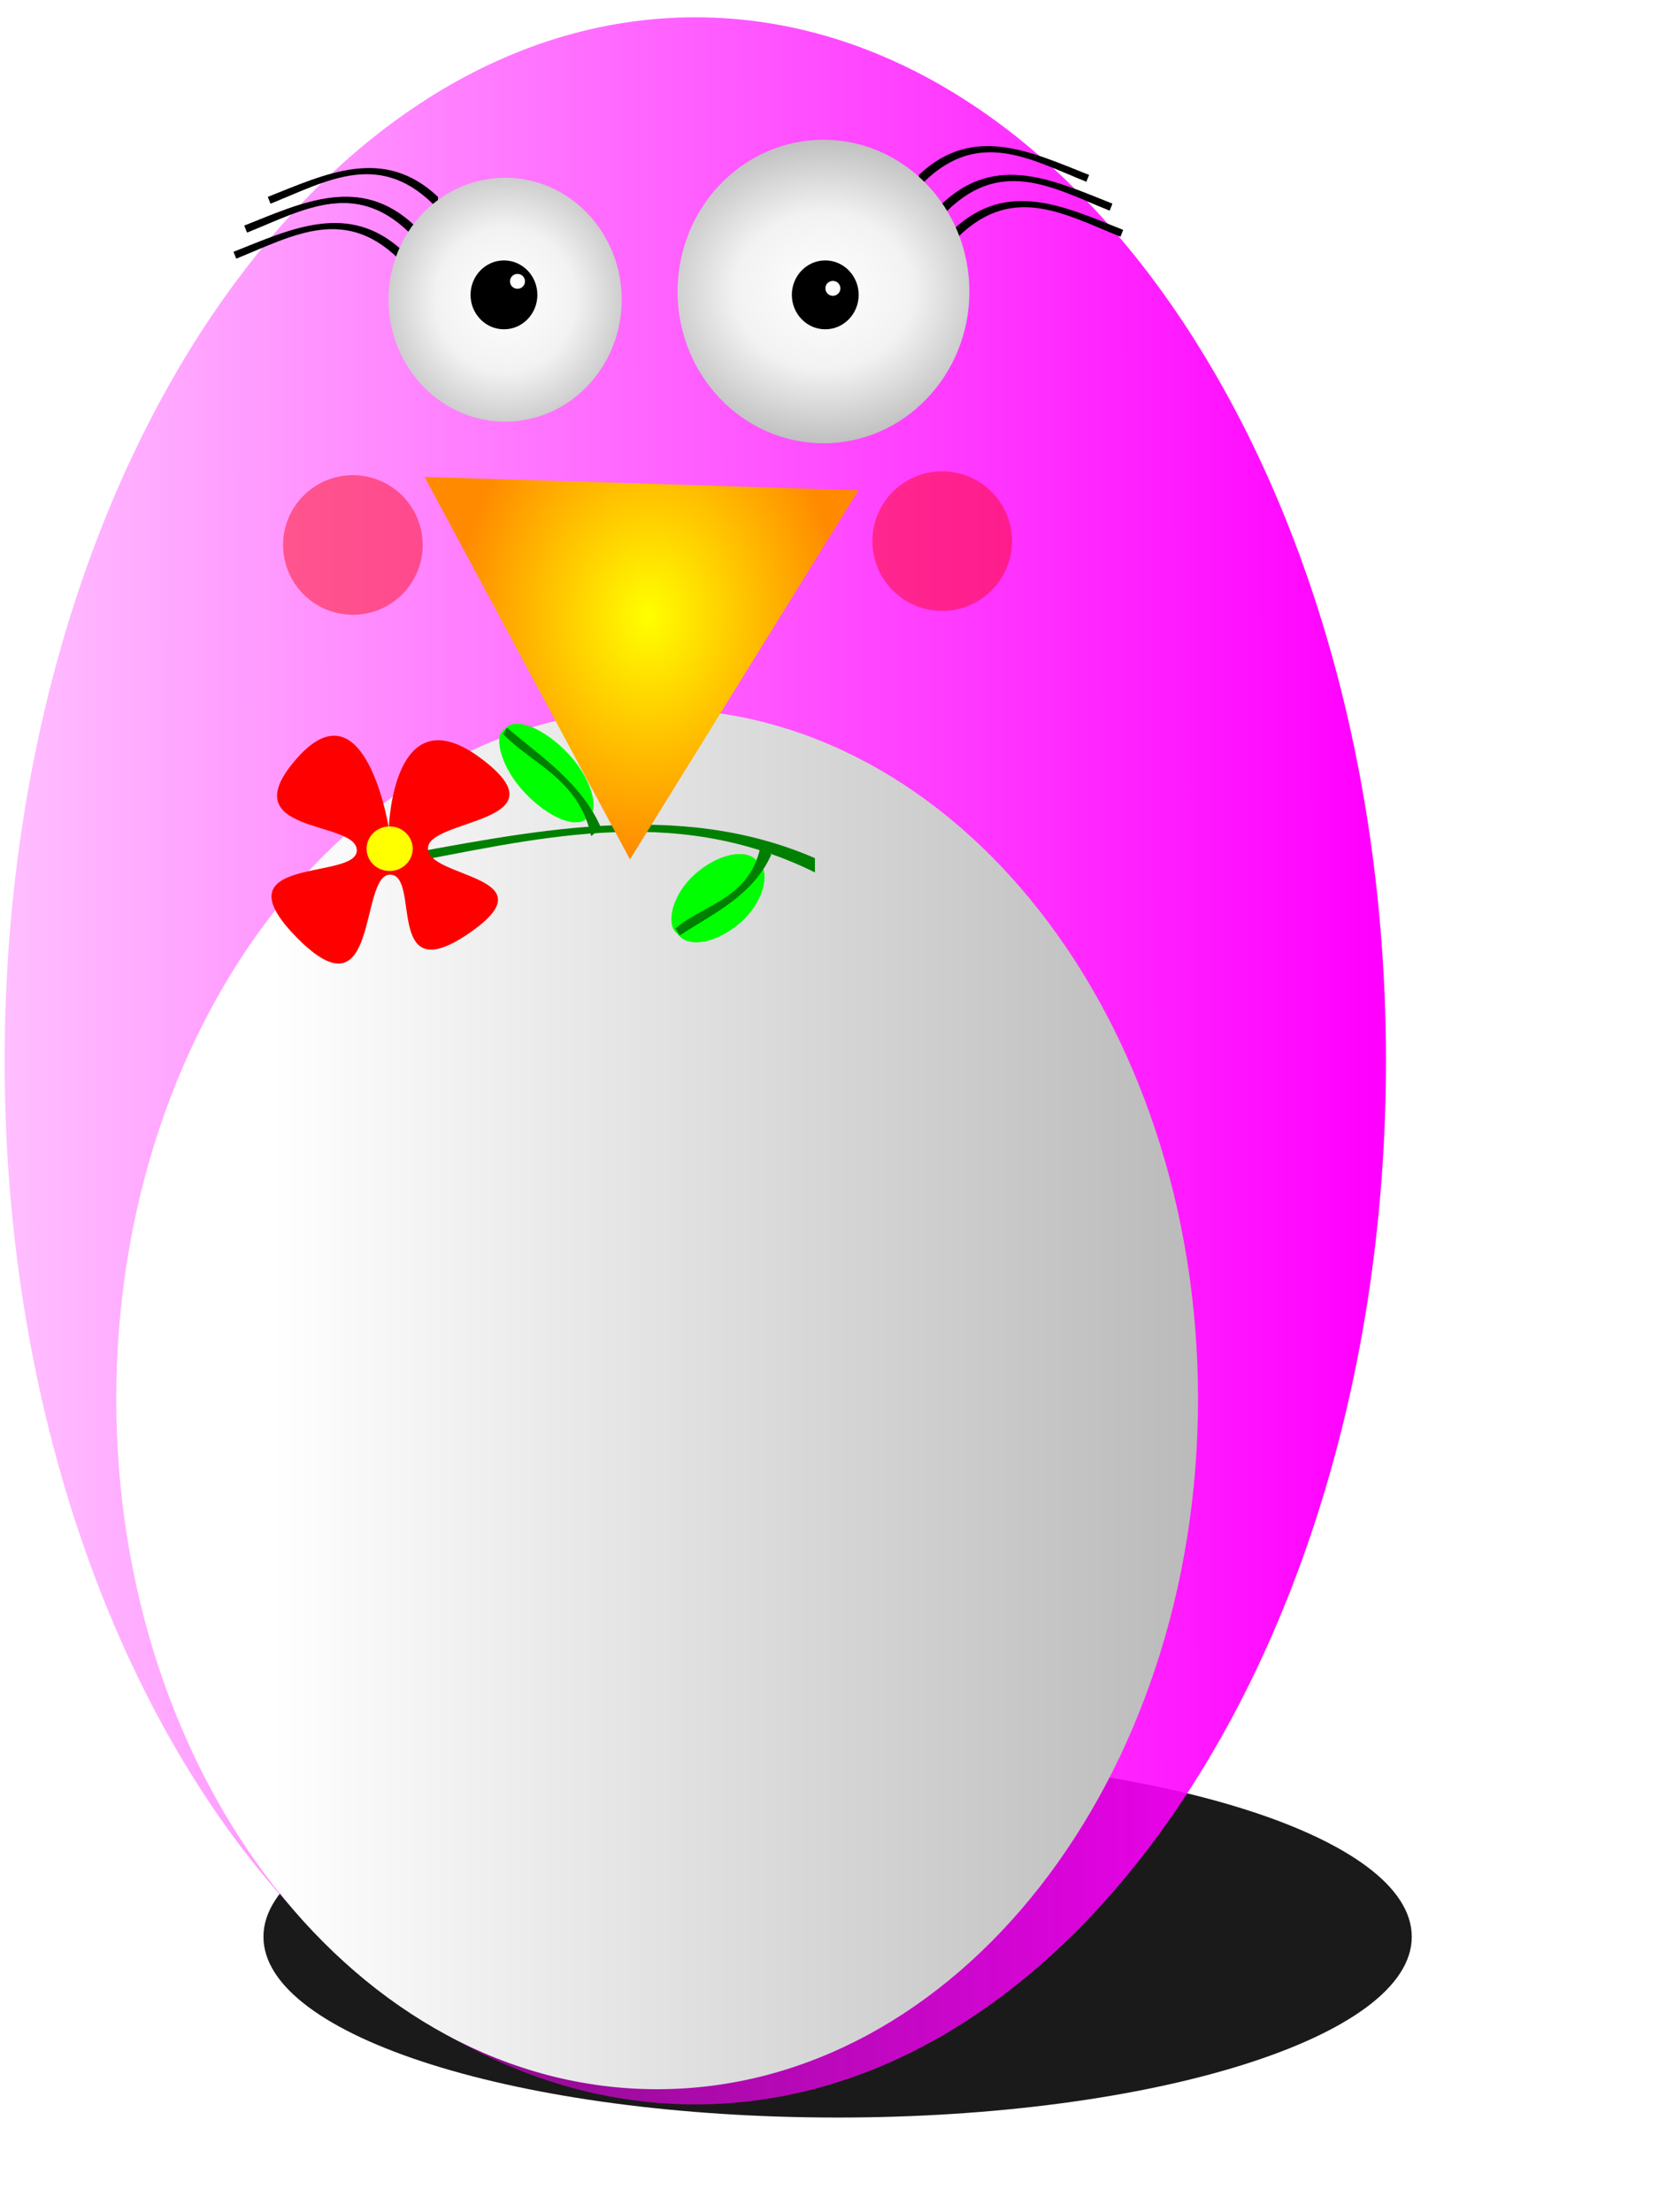
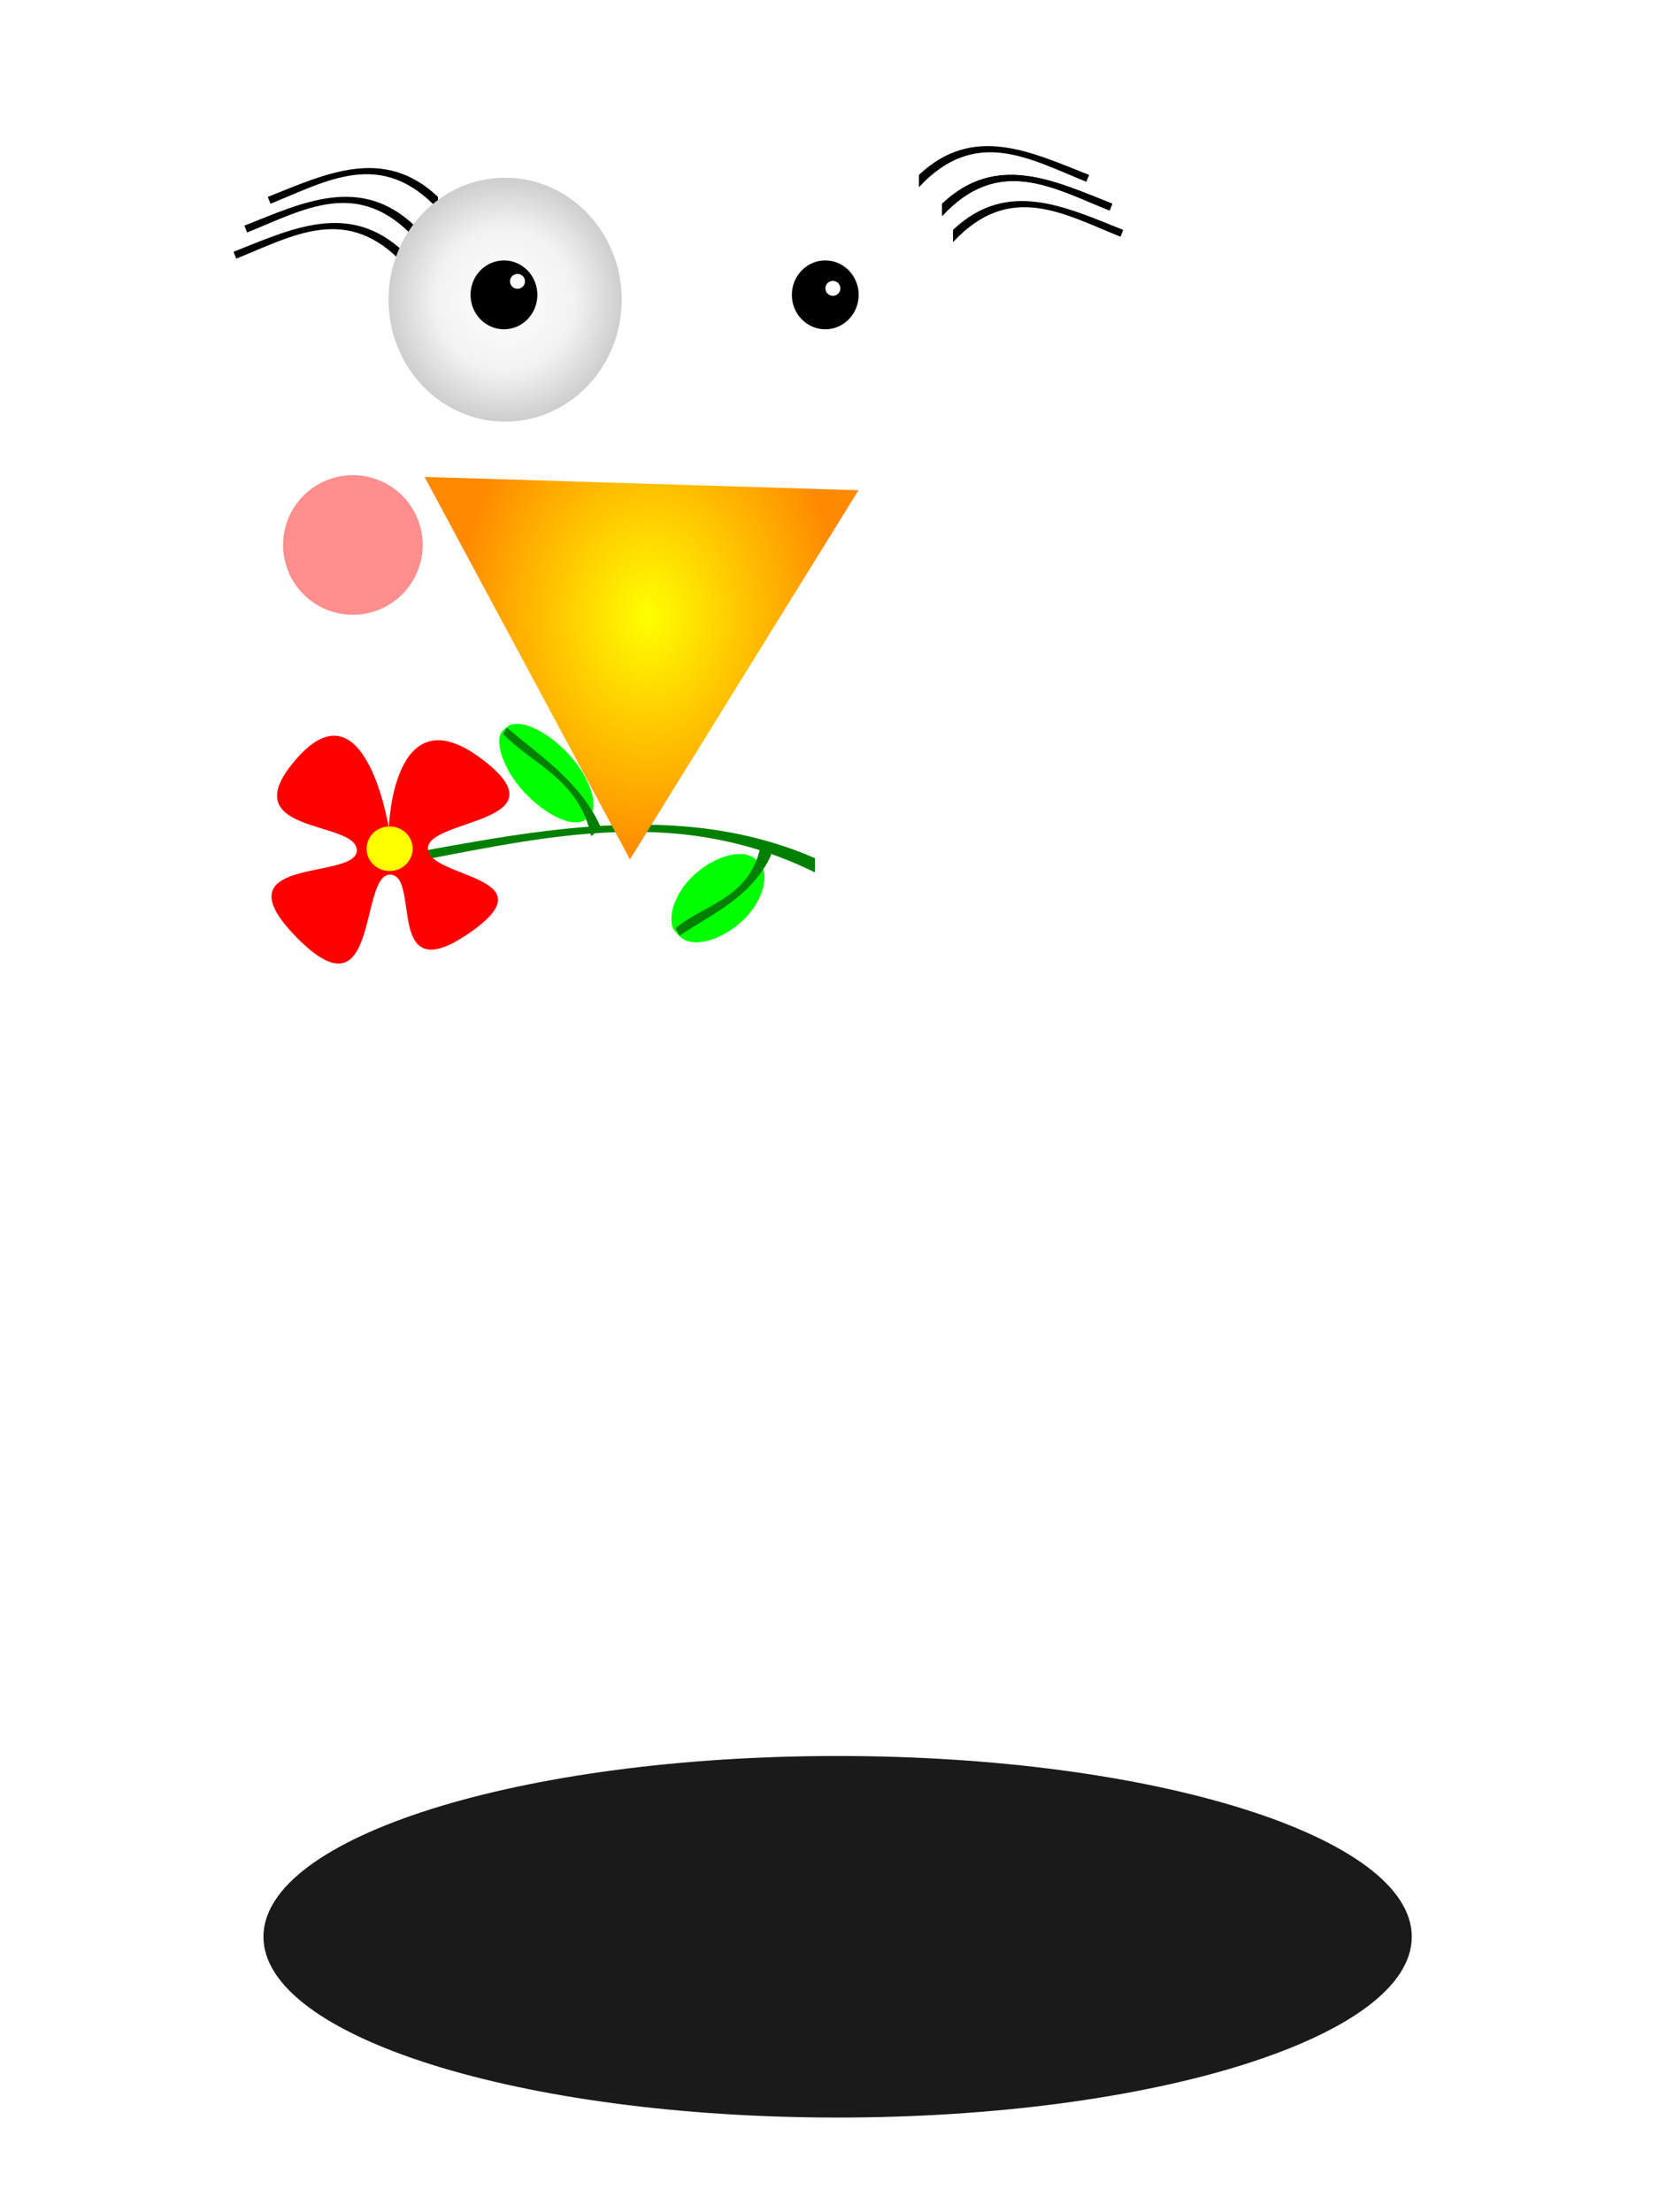
<svg xmlns="http://www.w3.org/2000/svg" xmlns:xlink="http://www.w3.org/1999/xlink" version="1.1" viewBox="0 0 90 120">
  <defs>
    <linearGradient id="a">
      <stop stop-color="#fff" offset="0" />
      <stop stop-color="#f2f2f2" offset=".359" />
      <stop stop-color="#939393" offset="1" />
    </linearGradient>
    <linearGradient id="f" x1="138.73" x2="628.24" y1="229.51" y2="229.51" gradientUnits="userSpaceOnUse">
      <stop stop-color="#fff" offset="0" />
      <stop stop-color="#a8a8a8" offset="1" />
    </linearGradient>
    <radialGradient id="d" cx="293.05" cy="297.69" r="36.987" gradientTransform="matrix(1.665 -3.1174e-7 2.4759e-7 2.261 -194.83 -375.42)" gradientUnits="userSpaceOnUse" xlink:href="#a" />
    <radialGradient id="c" cx="288.46" cy="279.95" r="36.987" gradientTransform="matrix(-4.3313e-7 1.96 -1.7 -5.9827e-7 768.98 -267.81)" gradientUnits="userSpaceOnUse" xlink:href="#a" />
    <radialGradient id="b" cx="22.657" cy="346.69" r="91.24" gradientTransform="matrix(.03 -1.122 .881 .024 -283.49 360.94)" gradientUnits="userSpaceOnUse">
      <stop stop-color="#ff0" offset="0" />
      <stop stop-color="#ff8a00" offset="1" />
    </radialGradient>
    <filter id="k" x="-.21" y="-.212" width="1.419" height="1.425" color-interpolation-filters="sRGB">
      <feGaussianBlur stdDeviation="39.417" />
    </filter>
    <linearGradient id="e" x1="521.2" x2="-77.36" y1="210.48" y2="211.31" gradientUnits="userSpaceOnUse">
      <stop stop-color="#f0f" offset="0" />
      <stop stop-color="#f0f" stop-opacity="0" offset="1" />
    </linearGradient>
    <filter id="j" x="-.52" y="-.52" width="2.041" height="2.041">
      <feGaussianBlur stdDeviation="1.642" />
    </filter>
    <filter id="i" x="-.395" y="-.395" width="1.79" height="1.79">
      <feGaussianBlur stdDeviation="1.247" />
    </filter>
    <filter id="h">
      <feGaussianBlur stdDeviation="0.127" />
    </filter>
    <filter id="g" x="-.108" y="-.095" width="1.216" height="1.189">
      <feGaussianBlur stdDeviation="0.094" />
    </filter>
  </defs>
  <g transform="translate(0 -932.36)">
    <g transform="translate(-343.1 559.51)">
      <path transform="matrix(.138 0 0 .044 347.14 467.81)" d="m525.71 229.51c0 123.08-101.06 222.86-225.71 222.86-124.66 0-225.71-99.777-225.71-222.86-4e-3 -123.09 101.05-222.86 225.71-222.86s225.71 99.777 225.71 222.86z" fill="#1a1a1a" filter="url(#k)" />
      <path d="m394.21 383.9c2.945-2.79 6.096-1.243 9.233 0l-0.149 0.37c-3.078-1.235-6.007-3.016-9.085 0.297z" color="#000000" stroke-width="0" />
-       <path d="m365.59 385.09c-2.945-2.79-6.096-1.243-9.233 0l0.149 0.37c3.078-1.235 6.007-3.016 9.085 0.297z" color="#000000" stroke-width="0" />
-       <path transform="matrix(.166 0 0 .254 331.02 372.1)" d="m525.71 229.51c0 123.08-101.06 222.86-225.71 222.86-124.66 0-225.71-99.777-225.71-222.86-4e-3 -123.09 101.05-222.86 225.71-222.86s225.71 99.777 225.71 222.86z" fill="url(#e)" />
      <path d="m365 386.51c-2.945-2.79-6.096-1.243-9.233 0l0.149 0.37c3.078-1.235 6.007-3.016 9.085 0.297z" color="#000000" stroke-width="0" />
      <path d="m365.59 385.09c-2.945-2.79-6.096-1.243-9.233 0l0.149 0.37c3.078-1.235 6.007-3.016 9.085 0.297z" color="#000000" stroke-width="0" />
-       <path transform="matrix(.13 0 0 .168 339.75 410.18)" d="m525.71 229.51c0 123.08-101.06 222.86-225.71 222.86-124.66 0-225.71-99.777-225.71-222.86-4e-3 -123.09 101.05-222.86 225.71-222.86s225.71 99.777 225.71 222.86z" fill="url(#f)" />
      <path d="m366.86 383.53c-2.945-2.79-6.096-1.243-9.233 0l0.149 0.37c3.078-1.235 6.007-3.016 9.085 0.297z" color="#000000" stroke-width="0" />
      <path transform="matrix(.171 0 0 .131 320.39 350.11)" d="m330.04 297.69c0 27.891-16.56 50.501-36.987 50.501s-36.987-22.61-36.987-50.501 16.56-50.501 36.987-50.501 36.987 22.61 36.987 50.501z" fill="url(#d)" />
      <path d="m394.8 385.32c2.945-2.79 6.096-1.243 9.233 0l-0.149 0.37c-3.078-1.235-6.007-3.016-9.085 0.297z" color="#000000" stroke-width="0" />
      <path d="m394.21 383.9c2.945-2.79 6.096-1.243 9.233 0l-0.149 0.37c-3.078-1.235-6.007-3.016-9.085 0.297z" color="#000000" stroke-width="0" />
      <path d="m392.95 382.34c2.945-2.79 6.096-1.243 9.233 0l-0.149 0.37c-3.078-1.235-6.007-3.016-9.085 0.297z" color="#000000" stroke-width="0" />
-       <path transform="matrix(.214 0 0 .163 325.06 340.14)" d="m330.04 297.69c0 27.891-16.56 50.501-36.987 50.501s-36.987-22.61-36.987-50.501 16.56-50.501 36.987-50.501 36.987 22.61 36.987 50.501z" fill="url(#c)" />
      <path d="m387.31 419.4c-7.463-3.24-15.449-1.443-23.398 0l0.377 0.429c7.799-1.434 15.222-3.502 23.021 0.345z" color="#000000" fill="#008000" stroke-width="0" />
      <path transform="matrix(-.129 0 0 -.129 381.18 450.61)" d="m116.65 402.25-182.48-5.606 96.095-155.23z" fill="url(#b)" />
      <path transform="matrix(.049 0 0 .037 356.08 377.83)" d="m330.04 297.69c0 27.891-16.56 50.501-36.987 50.501s-36.987-22.61-36.987-50.501 16.56-50.501 36.987-50.501 36.987 22.61 36.987 50.501z" />
      <path transform="matrix(.049 0 0 .037 373.51 377.83)" d="m330.04 297.69c0 27.891-16.56 50.501-36.987 50.501s-36.987-22.61-36.987-50.501 16.56-50.501 36.987-50.501 36.987 22.61 36.987 50.501z" />
      <path transform="matrix(.011 0 0 .008 385.06 386.11)" d="m330.04 297.69c0 27.891-16.56 50.501-36.987 50.501s-36.987-22.61-36.987-50.501 16.56-50.501 36.987-50.501 36.987 22.61 36.987 50.501z" fill="#fff" />
      <path transform="matrix(.011 0 0 .008 367.95 385.73)" d="m330.04 297.69c0 27.891-16.56 50.501-36.987 50.501s-36.987-22.61-36.987-50.501 16.56-50.501 36.987-50.501 36.987 22.61 36.987 50.501z" fill="#fff" />
      <path transform="translate(411.04 364.86)" d="m-45.01 37.552a3.786 3.786 0 1 1-7.572 0 3.786 3.786 0 1 1 7.572 0z" color="#000000" fill="#f00" filter="url(#j)" opacity=".665" stroke-width="0" />
-       <path transform="translate(443.01 364.65)" d="m-45.01 37.552a3.786 3.786 0 1 1-7.572 0 3.786 3.786 0 1 1 7.572 0z" color="#000000" fill="#f00" filter="url(#i)" opacity=".665" stroke-width="0" />
      <path d="m359.22 413.97c3.703-4.182 4.974 3.799 4.974 3.799s0.206-7.342 4.974-3.799-2.852 3.268-2.854 4.901c-1e-3 1.633 6.803 1.475 2.209 4.617s-2.575-3.191-4.263-3.193c-1.688-1e-3 -0.568 7.956-5.039 3.432s3.257-3.088 3.236-4.755-6.939-0.821-3.236-5.003z" color="#000000" fill="#f00" filter="url(#h)" stroke-width="0" />
      <path transform="matrix(1.2 0 0 1.016 338.36 425.86)" d="m22.606-6.862a1.041 1.19 0 1 1-2.082 0 1.041 1.19 0 1 1 2.082 0z" color="#000000" fill="#ff0" filter="url(#g)" stroke-width="0" />
      <g transform="matrix(.6 .638 -.777 .686 426.87 -81.279)" stroke-width="0">
        <rect transform="translate(343.1 372.85)" x="37.032" y="-8.274" width="7.511" height="3.049" rx="3.755" ry="1.396" color="#000000" fill="#0f0" />
        <path d="m388.65 365.98c-2.893-0.859-5.699-0.269-8.49 0l0.137 0.37c2.596-0.021 5.188-1.276 8.353 0.297z" color="#000000" fill="#008000" />
        <rect transform="translate(343.1 372.85)" x="37.032" y="-8.274" width="7.511" height="3.049" rx="3.755" ry="1.396" color="#000000" fill="#0f0" />
        <path d="m388.65 365.98c-2.893-0.859-5.699-0.269-8.49 0l0.137 0.37c2.596-0.021 5.188-1.276 8.353 0.297z" color="#000000" fill="#008000" />
      </g>
      <g transform="matrix(.585 -.516 -.809 -.858 453.65 933.77)" stroke-width="0">
        <rect transform="translate(343.1 372.85)" x="37.032" y="-8.274" width="7.511" height="3.049" rx="3.755" ry="1.396" color="#000000" fill="#0f0" />
        <path d="m388.65 365.98c-2.893-0.859-5.699-0.269-8.49 0l0.137 0.37c2.596-0.021 5.188-1.276 8.353 0.297z" color="#000000" fill="#008000" />
        <rect transform="translate(343.1 372.85)" x="37.032" y="-8.274" width="7.511" height="3.049" rx="3.755" ry="1.396" color="#000000" fill="#0f0" />
        <path d="m388.65 365.98c-2.893-0.859-5.699-0.269-8.49 0l0.137 0.37c2.596-0.021 5.188-1.276 8.353 0.297z" color="#000000" fill="#008000" />
      </g>
    </g>
  </g>
</svg>